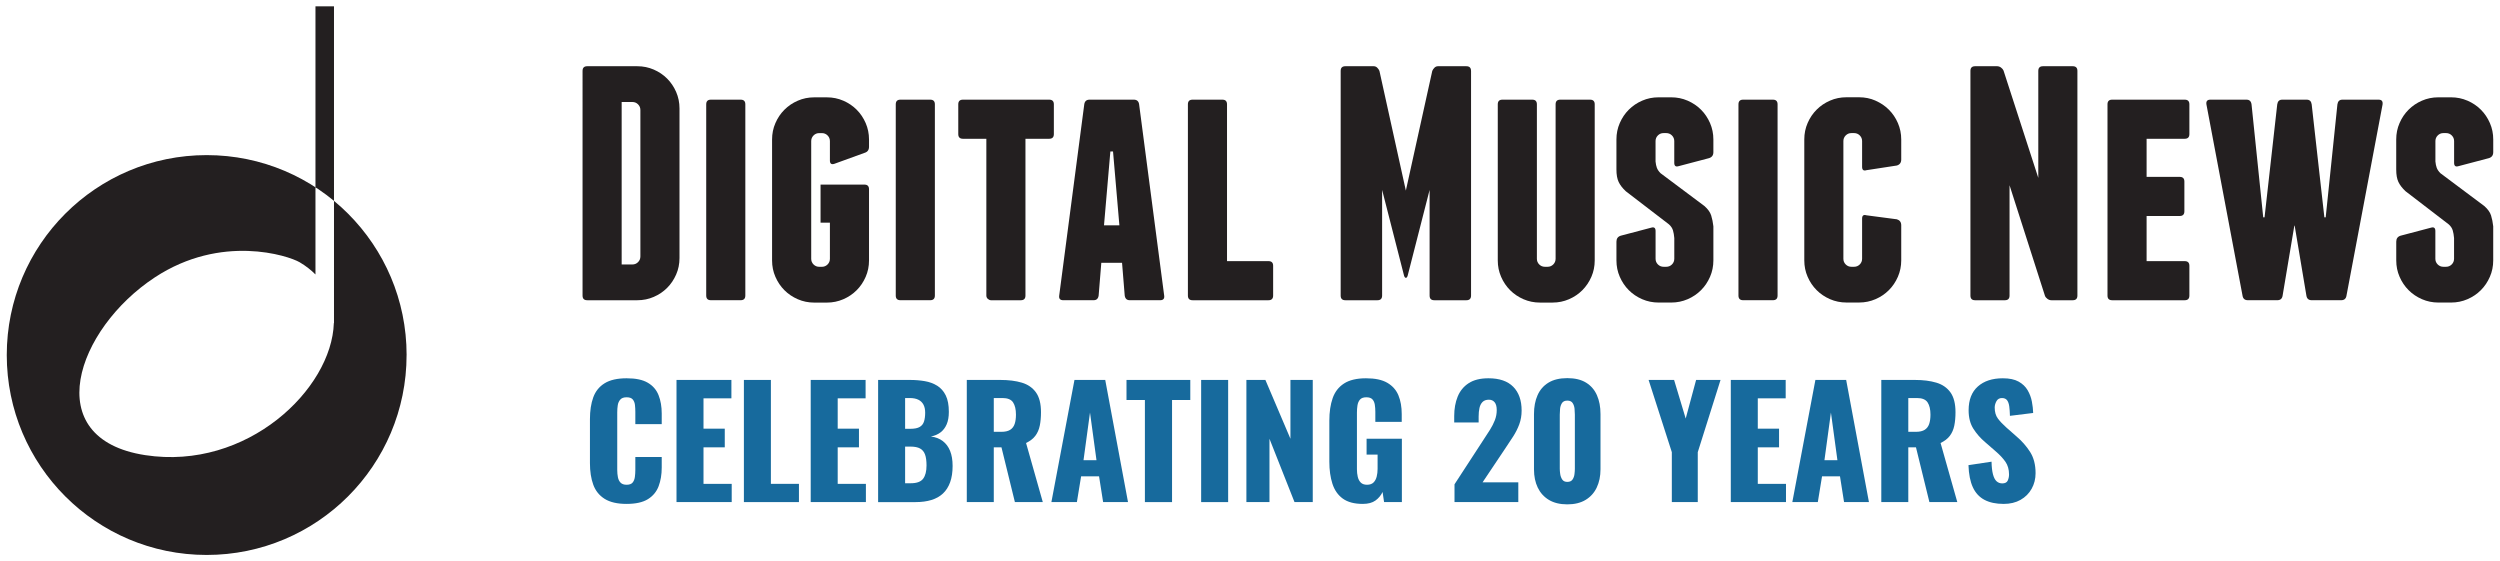
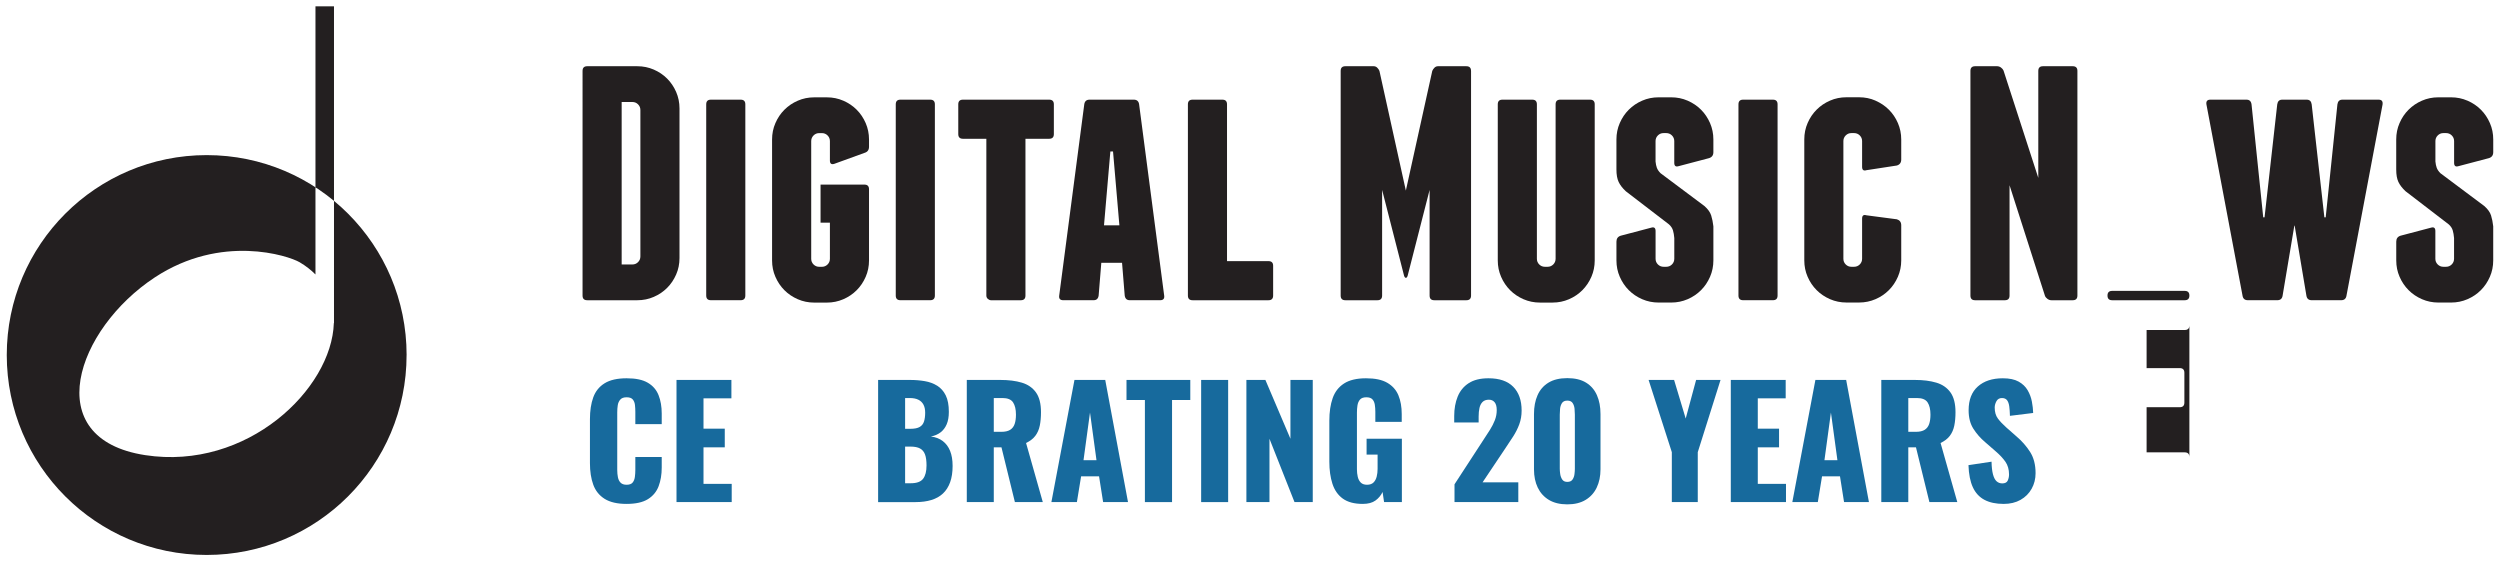
<svg xmlns="http://www.w3.org/2000/svg" id="Layer_1" viewBox="0 0 994.63 223.31">
  <defs>
    <style>.cls-1{fill:#231f20;}.cls-2{fill:#176a9d;}</style>
  </defs>
  <path class="cls-1" d="m161.76,141.25c0,43.93-35.61,79.54-79.54,79.54S2.69,185.18,2.69,141.25,38.3,61.71,82.23,61.71s79.54,35.61,79.54,79.54ZM132.88,2.53h-7.37v106.67c-1.76-1.78-3.84-3.42-6.29-4.86-4.51-2.64-31.16-11.39-57.64,6.03-31.17,20.51-46.37,64.19-3.8,70.71,40.54,6.21,74.22-26.27,75.04-52.55h.06V2.53Z" />
  <path class="cls-1" d="m253.58,26.35c2.3,0,4.47.45,6.52,1.33,2.04.89,3.81,2.08,5.32,3.59,1.51,1.51,2.7,3.28,3.59,5.32.88,2.04,1.33,4.21,1.33,6.52v59.58c0,2.31-.44,4.48-1.33,6.52-.89,2.04-2.08,3.81-3.59,5.32s-3.28,2.71-5.32,3.59c-2.04.89-4.21,1.33-6.52,1.33h-19.95c-1.24,0-1.86-.62-1.86-1.86V28.21c0-1.24.62-1.86,1.86-1.86h19.95Zm1.2,17.42c0-.89-.31-1.64-.93-2.26-.62-.62-1.38-.93-2.26-.93h-4.26v64.64h4.26c.88,0,1.64-.31,2.26-.93.62-.62.93-1.37.93-2.26v-58.25Z" />
  <path class="cls-1" d="m296.53,117.58c0,1.24-.62,1.86-1.86,1.86h-11.84c-1.24,0-1.86-.62-1.86-1.86V41.51c0-1.24.62-1.86,1.86-1.86h11.84c1.24,0,1.86.62,1.86,1.86v76.07Z" />
  <path class="cls-1" d="m335.5,40.05c2.04.89,3.81,2.08,5.32,3.59,1.51,1.51,2.7,3.28,3.59,5.32.88,2.04,1.33,4.21,1.33,6.52v2.92c0,1.24-.57,2.04-1.73,2.4l-12.1,4.39c-1.15.36-1.73-.09-1.73-1.33v-7.71c0-.88-.31-1.64-.93-2.26-.62-.62-1.38-.93-2.26-.93h-1.06c-.89,0-1.64.31-2.26.93-.62.62-.93,1.38-.93,2.26v46.81c0,.89.31,1.64.93,2.26.62.62,1.38.93,2.26.93h1.06c.88,0,1.64-.31,2.26-.93.62-.62.93-1.38.93-2.26v-14.36h-3.72v-15.16h17.42c1.24,0,1.86.62,1.86,1.86v28.33c0,2.31-.44,4.48-1.33,6.52-.89,2.04-2.08,3.81-3.59,5.32-1.51,1.51-3.28,2.71-5.32,3.59-2.04.88-4.21,1.33-6.52,1.33h-5.05c-2.31,0-4.48-.45-6.52-1.33-2.04-.89-3.81-2.08-5.32-3.59-1.51-1.51-2.7-3.28-3.59-5.32-.89-2.04-1.33-4.21-1.33-6.52v-48.14c0-2.31.44-4.48,1.33-6.52.88-2.04,2.08-3.81,3.59-5.32,1.5-1.51,3.28-2.71,5.32-3.59,2.04-.89,4.21-1.33,6.52-1.33h5.05c2.3,0,4.48.44,6.52,1.33Z" />
  <path class="cls-1" d="m371.94,117.58c0,1.24-.62,1.86-1.86,1.86h-11.84c-1.24,0-1.86-.62-1.86-1.86V41.51c0-1.24.62-1.86,1.86-1.86h11.84c1.24,0,1.86.62,1.86,1.86v76.07Z" />
  <path class="cls-1" d="m419.28,41.51v11.84c0,1.24-.62,1.86-1.86,1.86h-9.44v62.38c0,1.24-.62,1.86-1.86,1.86h-11.83c-.45,0-.86-.18-1.27-.53-.4-.35-.6-.8-.6-1.33v-62.38h-9.31c-1.24,0-1.86-.62-1.86-1.86v-11.84c0-1.24.62-1.86,1.86-1.86h34.31c1.24,0,1.86.62,1.86,1.86Z" />
  <path class="cls-1" d="m463.17,117.58c.18,1.24-.36,1.86-1.6,1.86h-12.1c-1.15,0-1.82-.62-2-1.86l-1.06-13.03h-8.25l-1.06,13.03c-.18,1.24-.84,1.86-1.99,1.86h-12.1c-1.25,0-1.78-.62-1.6-1.86l9.97-76.07c.18-1.24.88-1.86,2.13-1.86h17.56c1.24,0,1.95.62,2.13,1.86l9.97,76.07Zm-17.82-27.93l-2.53-29.39h-1.06l-2.53,29.39h6.12Z" />
  <path class="cls-1" d="m506.52,105.75v11.84c0,1.24-.62,1.86-1.86,1.86h-30.19c-1.24,0-1.86-.62-1.86-1.86V41.51c0-1.24.62-1.86,1.86-1.86h11.84c1.24,0,1.86.62,1.86,1.86v62.38h16.49c1.24,0,1.86.62,1.86,1.86Z" />
  <path class="cls-1" d="m585.26,28.21v89.38c0,1.24-.62,1.86-1.86,1.86h-12.77c-1.24,0-1.86-.62-1.86-1.86v-42.03l-8.78,34.31c-.18.44-.4.66-.66.66s-.49-.22-.67-.66l-8.78-34.31v42.03c0,1.24-.62,1.86-1.86,1.86h-12.77c-1.24,0-1.86-.62-1.86-1.86V28.21c0-1.24.62-1.86,1.86-1.86h11.3c.53,0,1,.2,1.4.6.4.4.69.82.86,1.26l10.51,47.62,10.51-47.62c.18-.44.47-.86.86-1.26.4-.4.87-.6,1.4-.6h11.3c1.24,0,1.86.62,1.86,1.86Z" />
  <path class="cls-1" d="m634.46,41.51v62.11c0,2.31-.44,4.48-1.33,6.52-.89,2.04-2.09,3.81-3.59,5.32-1.51,1.51-3.28,2.71-5.32,3.59-2.04.88-4.21,1.33-6.52,1.33h-5.05c-2.31,0-4.48-.45-6.52-1.33-2.04-.89-3.81-2.08-5.32-3.59-1.51-1.51-2.71-3.28-3.59-5.32-.89-2.04-1.33-4.21-1.33-6.52v-62.11c0-1.24.62-1.86,1.86-1.86h11.84c1.24,0,1.86.62,1.86,1.86v61.44c0,.89.31,1.64.93,2.26.62.62,1.37.93,2.26.93h1.07c.88,0,1.64-.31,2.26-.93.62-.62.93-1.38.93-2.26v-61.44c0-1.24.62-1.86,1.86-1.86h11.84c1.24,0,1.86.62,1.86,1.86Z" />
  <path class="cls-1" d="m671.43,40.05c2.04.89,3.81,2.08,5.32,3.59,1.51,1.51,2.7,3.28,3.59,5.32.88,2.04,1.33,4.21,1.33,6.52v5.05c0,1.24-.58,2.04-1.73,2.39l-12.1,3.19c-1.15.36-1.73-.09-1.73-1.33v-8.64c0-.88-.31-1.64-.93-2.26-.62-.62-1.38-.93-2.26-.93h-1.07c-.89,0-1.64.31-2.26.93-.62.62-.93,1.38-.93,2.26v8.11c.09.98.27,1.82.53,2.53.27.71.75,1.42,1.46,2.13l17.42,13.03c1.42,1.24,2.33,2.51,2.73,3.79.4,1.29.69,2.72.87,4.32v13.56c0,2.31-.45,4.48-1.33,6.52-.89,2.04-2.08,3.81-3.59,5.32-1.51,1.51-3.28,2.71-5.32,3.59-2.04.88-4.21,1.33-6.52,1.33h-5.05c-2.31,0-4.48-.45-6.52-1.33-2.04-.89-3.81-2.08-5.32-3.59-1.51-1.51-2.7-3.28-3.59-5.32-.89-2.04-1.33-4.21-1.33-6.52v-7.45c0-1.24.58-2.04,1.73-2.39l12.11-3.19c1.15-.35,1.73.09,1.73,1.33v11.04c0,.89.31,1.64.93,2.26.62.62,1.37.93,2.26.93h1.07c.88,0,1.64-.31,2.26-.93s.93-1.38.93-2.26v-8.24c-.09-1.15-.27-2.17-.53-3.06-.27-.89-.8-1.68-1.6-2.39l-17.16-13.17c-1.33-1.24-2.28-2.48-2.86-3.72-.58-1.24-.87-2.88-.87-4.92v-11.97c0-2.31.44-4.48,1.33-6.52.89-2.04,2.08-3.81,3.59-5.32s3.28-2.71,5.32-3.59c2.04-.89,4.21-1.33,6.52-1.33h5.05c2.3,0,4.47.44,6.52,1.33Z" />
  <path class="cls-1" d="m707.21,117.58c0,1.24-.62,1.86-1.86,1.86h-11.84c-1.24,0-1.86-.62-1.86-1.86V41.51c0-1.24.62-1.86,1.86-1.86h11.84c1.24,0,1.86.62,1.86,1.86v76.07Z" />
  <path class="cls-1" d="m746.17,40.05c2.04.89,3.81,2.08,5.32,3.59s2.71,3.28,3.59,5.32c.88,2.04,1.33,4.21,1.33,6.52v7.98c0,1.24-.58,2.04-1.73,2.39l-12.11,1.86c-1.15.36-1.73-.09-1.73-1.33v-10.24c0-.88-.31-1.64-.93-2.26-.62-.62-1.38-.93-2.26-.93h-1.07c-.89,0-1.64.31-2.26.93-.62.62-.93,1.38-.93,2.26v46.81c0,.89.31,1.64.93,2.26.62.62,1.37.93,2.26.93h1.07c.88,0,1.64-.31,2.26-.93.62-.62.93-1.38.93-2.26v-15.96c0-1.24.58-1.68,1.73-1.33l12.11,1.59c1.15.36,1.73,1.15,1.73,2.39v13.96c0,2.31-.45,4.48-1.33,6.52-.89,2.04-2.08,3.81-3.59,5.32-1.51,1.51-3.28,2.71-5.32,3.59-2.04.88-4.21,1.33-6.52,1.33h-5.05c-2.31,0-4.48-.45-6.52-1.33-2.04-.89-3.81-2.08-5.32-3.59-1.51-1.51-2.71-3.28-3.59-5.32-.89-2.04-1.33-4.21-1.33-6.52v-48.14c0-2.31.44-4.48,1.33-6.52.88-2.04,2.08-3.81,3.59-5.32,1.51-1.51,3.28-2.71,5.32-3.59,2.04-.89,4.21-1.33,6.52-1.33h5.05c2.31,0,4.48.44,6.52,1.33Z" />
  <path class="cls-1" d="m826.5,28.21v89.38c0,1.24-.62,1.86-1.86,1.86h-8.51c-.53,0-1.05-.18-1.53-.53-.49-.35-.82-.75-1-1.2l-14.1-44.02v43.89c0,1.24-.62,1.86-1.86,1.86h-11.84c-1.25,0-1.86-.62-1.86-1.86V28.21c0-1.24.62-1.86,1.86-1.86h8.78c.53,0,1.04.18,1.53.53.48.36.82.76,1,1.2l13.83,42.69V28.21c0-1.24.62-1.86,1.86-1.86h11.84c1.24,0,1.86.62,1.86,1.86Z" />
-   <path class="cls-1" d="m871.05,105.75v11.84c0,1.24-.62,1.86-1.86,1.86h-28.86c-1.24,0-1.86-.62-1.86-1.86V41.51c0-1.24.62-1.86,1.86-1.86h28.86c1.24,0,1.86.62,1.86,1.86v11.84c0,1.24-.62,1.86-1.86,1.86h-15.16v15.16h13.17c1.24,0,1.86.62,1.86,1.86v11.84c0,1.24-.62,1.86-1.86,1.86h-13.17v17.96h15.16c1.24,0,1.86.62,1.86,1.86Z" />
+   <path class="cls-1" d="m871.05,105.75v11.84c0,1.24-.62,1.86-1.86,1.86h-28.86c-1.24,0-1.86-.62-1.86-1.86c0-1.24.62-1.86,1.86-1.86h28.86c1.24,0,1.86.62,1.86,1.86v11.84c0,1.24-.62,1.86-1.86,1.86h-15.16v15.16h13.17c1.24,0,1.86.62,1.86,1.86v11.84c0,1.24-.62,1.86-1.86,1.86h-13.17v17.96h15.16c1.24,0,1.86.62,1.86,1.86Z" />
  <path class="cls-1" d="m947.92,41.51l-14.36,76.07c-.18,1.24-.89,1.86-2.13,1.86h-11.7c-1.24,0-1.95-.62-2.13-1.86l-4.66-27.8h-.13l-4.66,27.8c-.18,1.24-.88,1.86-2.13,1.86h-11.7c-1.24,0-1.95-.62-2.13-1.86l-14.36-76.07c-.18-1.24.35-1.86,1.59-1.86h14.36c1.15,0,1.82.62,2,1.86l4.65,44.95h.53l5.05-44.95c.18-1.24.84-1.86,2-1.86h9.71c1.15,0,1.82.62,1.99,1.86l5.05,44.95h.53l4.66-44.95c.18-1.24.84-1.86,2-1.86h14.36c1.24,0,1.77.62,1.6,1.86Z" />
  <path class="cls-1" d="m981.7,40.05c2.04.89,3.81,2.08,5.32,3.59,1.51,1.51,2.7,3.28,3.59,5.32.89,2.04,1.33,4.21,1.33,6.52v5.05c0,1.24-.58,2.04-1.73,2.39l-12.11,3.19c-1.15.36-1.73-.09-1.73-1.33v-8.64c0-.88-.31-1.64-.93-2.26-.62-.62-1.37-.93-2.26-.93h-1.06c-.89,0-1.64.31-2.26.93-.62.62-.93,1.38-.93,2.26v8.11c.09.98.27,1.82.53,2.53.27.71.75,1.42,1.46,2.13l17.42,13.03c1.42,1.24,2.33,2.51,2.73,3.79.4,1.29.69,2.72.86,4.32v13.56c0,2.31-.44,4.48-1.33,6.52-.89,2.04-2.08,3.81-3.59,5.32-1.51,1.51-3.28,2.71-5.32,3.59-2.04.88-4.21,1.33-6.52,1.33h-5.06c-2.31,0-4.48-.45-6.52-1.33-2.04-.89-3.81-2.08-5.32-3.59-1.51-1.51-2.71-3.28-3.59-5.32-.89-2.04-1.33-4.21-1.33-6.52v-7.45c0-1.24.58-2.04,1.73-2.39l12.1-3.19c1.15-.35,1.73.09,1.73,1.33v11.04c0,.89.31,1.64.93,2.26.62.62,1.37.93,2.26.93h1.06c.89,0,1.64-.31,2.26-.93.62-.62.93-1.38.93-2.26v-8.24c-.09-1.15-.27-2.17-.53-3.06-.27-.89-.8-1.68-1.6-2.39l-17.16-13.17c-1.33-1.24-2.28-2.48-2.86-3.72-.58-1.24-.86-2.88-.86-4.92v-11.97c0-2.31.44-4.48,1.33-6.52.88-2.04,2.08-3.81,3.59-5.32,1.51-1.51,3.28-2.71,5.32-3.59,2.04-.89,4.21-1.33,6.52-1.33h5.06c2.3,0,4.47.44,6.52,1.33Z" />
  <path class="cls-2" d="m249.29,200.48c-3.68,0-6.59-.67-8.73-2.01-2.14-1.34-3.65-3.22-4.53-5.64s-1.32-5.27-1.32-8.55v-17.52c0-3.36.44-6.25,1.32-8.67.88-2.42,2.39-4.29,4.53-5.61,2.14-1.32,5.05-1.98,8.73-1.98s6.41.59,8.43,1.77c2.02,1.18,3.45,2.83,4.29,4.95.84,2.12,1.26,4.56,1.26,7.32v4.2h-10.5v-4.86c0-.96-.05-1.88-.15-2.76s-.39-1.61-.87-2.19c-.48-.58-1.3-.87-2.46-.87s-1.95.3-2.49.9c-.54.6-.88,1.35-1.02,2.25-.14.9-.21,1.85-.21,2.85v22.86c0,1.08.09,2.07.27,2.97.18.9.54,1.62,1.08,2.16s1.33.81,2.37.81c1.12,0,1.92-.29,2.4-.87.48-.58.78-1.33.9-2.25s.18-1.86.18-2.82v-5.1h10.5v4.2c0,2.76-.41,5.23-1.23,7.41-.82,2.18-2.24,3.9-4.26,5.16-2.02,1.26-4.85,1.89-8.49,1.89Z" />
  <path class="cls-2" d="m269.15,199.76v-48.6h21.84v7.32h-11.1v12.06h8.46v7.44h-8.46v14.52h11.22v7.26h-21.96Z" />
-   <path class="cls-2" d="m295.96,199.76v-48.6h10.74v41.34h11.16v7.26h-21.9Z" />
-   <path class="cls-2" d="m322.54,199.76v-48.6h21.84v7.32h-11.1v12.06h8.46v7.44h-8.46v14.52h11.22v7.26h-21.96Z" />
  <path class="cls-2" d="m349.36,199.76v-48.6h12.66c2.08,0,4.05.16,5.91.48,1.86.32,3.51.93,4.95,1.83,1.44.9,2.57,2.18,3.39,3.84.82,1.66,1.23,3.85,1.23,6.57,0,1.96-.29,3.61-.87,4.95-.58,1.34-1.4,2.41-2.46,3.21-1.06.8-2.33,1.34-3.81,1.62,1.88.24,3.46.85,4.74,1.83s2.25,2.29,2.91,3.93c.66,1.64.99,3.62.99,5.94,0,2.52-.33,4.69-.99,6.51s-1.61,3.31-2.85,4.47c-1.24,1.16-2.77,2.02-4.59,2.58-1.82.56-3.91.84-6.27.84h-14.94Zm10.74-29.16h2.1c1.64,0,2.88-.25,3.72-.75.84-.5,1.41-1.23,1.71-2.19s.45-2.12.45-3.48c0-1.28-.23-2.35-.69-3.21-.46-.86-1.14-1.51-2.04-1.95-.9-.44-2.03-.66-3.39-.66h-1.86v12.24Zm0,21.66h2.28c2.36,0,3.99-.6,4.89-1.8.9-1.2,1.35-2.96,1.35-5.28,0-1.84-.2-3.3-.6-4.38-.4-1.08-1.06-1.87-1.98-2.37-.92-.5-2.16-.75-3.72-.75h-2.22v14.58Z" />
  <path class="cls-2" d="m384.64,199.76v-48.6h13.38c3.28,0,6.12.36,8.52,1.08,2.4.72,4.27,2.01,5.61,3.87,1.34,1.86,2.01,4.49,2.01,7.89,0,2-.16,3.78-.48,5.34-.32,1.56-.91,2.91-1.77,4.05-.86,1.14-2.09,2.09-3.69,2.85l6.66,23.52h-11.1l-5.34-21.78h-3.06v21.78h-10.74Zm10.74-27.96h3c1.52,0,2.7-.27,3.54-.81.84-.54,1.43-1.32,1.77-2.34.34-1.02.51-2.25.51-3.69,0-2.08-.38-3.7-1.14-4.86-.76-1.16-2.16-1.74-4.2-1.74h-3.48v13.44Z" />
  <path class="cls-2" d="m418.3,199.76l9.18-48.6h12.24l9.06,48.6h-9.9l-1.62-10.26h-7.14l-1.68,10.26h-10.14Zm12.78-16.68h5.16l-2.58-18.96-2.58,18.96Z" />
  <path class="cls-2" d="m455.5,199.76v-40.62h-7.32v-7.98h25.38v7.98h-7.26v40.62h-10.8Z" />
  <path class="cls-2" d="m477.88,199.76v-48.6h10.74v48.6h-10.74Z" />
  <path class="cls-2" d="m495.88,199.76v-48.6h7.56l9.96,23.4v-23.4h8.88v48.6h-7.26l-9.96-25.2v25.2h-9.18Z" />
  <path class="cls-2" d="m542.2,200.48c-3.36,0-6.01-.7-7.95-2.1s-3.32-3.37-4.14-5.91c-.82-2.54-1.23-5.47-1.23-8.79v-16.32c0-3.44.44-6.42,1.32-8.94.88-2.52,2.39-4.47,4.53-5.85,2.14-1.38,5.05-2.07,8.73-2.07s6.43.6,8.49,1.8c2.06,1.2,3.53,2.86,4.41,4.98.88,2.12,1.32,4.6,1.32,7.44v3.12h-10.5v-3.96c0-1.04-.07-2-.21-2.88-.14-.88-.46-1.59-.96-2.13-.5-.54-1.31-.81-2.43-.81s-2,.31-2.52.93c-.52.62-.85,1.39-.99,2.31-.14.92-.21,1.88-.21,2.88v22.5c0,1.08.11,2.09.33,3.03.22.94.62,1.7,1.2,2.28.58.58,1.41.87,2.49.87s1.98-.3,2.58-.9,1.02-1.38,1.26-2.34c.24-.96.36-1.98.36-3.06v-5.7h-4.38v-6.3h14.04v25.2h-7.08l-.6-4.02c-.64,1.36-1.58,2.49-2.82,3.39-1.24.9-2.92,1.35-5.04,1.35Z" />
  <path class="cls-2" d="m578.68,199.76v-7.08l11.64-17.88c.88-1.32,1.71-2.6,2.49-3.84.78-1.24,1.42-2.5,1.92-3.78.5-1.28.75-2.62.75-4.02s-.28-2.44-.84-3.12c-.56-.68-1.32-1.02-2.28-1.02-1.08,0-1.92.3-2.52.9-.6.6-1.01,1.4-1.23,2.4-.22,1-.33,2.12-.33,3.36v2.4h-9.72v-2.58c0-2.88.46-5.45,1.38-7.71s2.38-4.04,4.38-5.34,4.62-1.95,7.86-1.95c4.36,0,7.65,1.13,9.87,3.39,2.22,2.26,3.33,5.41,3.33,9.45,0,1.96-.31,3.78-.93,5.46-.62,1.68-1.44,3.31-2.46,4.89-1.02,1.58-2.11,3.23-3.27,4.95l-8.88,13.26h14.22v7.86h-25.38Z" />
  <path class="cls-2" d="m623.56,200.66c-2.92,0-5.36-.59-7.32-1.77s-3.44-2.81-4.44-4.89c-1-2.08-1.5-4.5-1.5-7.26v-22.02c0-2.84.47-5.33,1.41-7.47.94-2.14,2.39-3.81,4.35-5.01,1.96-1.2,4.46-1.8,7.5-1.8s5.53.6,7.47,1.8c1.94,1.2,3.38,2.87,4.32,5.01.94,2.14,1.41,4.63,1.41,7.47v22.02c0,2.72-.5,5.13-1.5,7.23-1,2.1-2.48,3.74-4.44,4.92s-4.38,1.77-7.26,1.77Zm0-8.94c.96,0,1.65-.31,2.07-.93s.68-1.34.78-2.16c.1-.82.15-1.53.15-2.13v-21.54c0-.68-.04-1.45-.12-2.31-.08-.86-.33-1.62-.75-2.28-.42-.66-1.13-.99-2.13-.99s-1.71.33-2.13.99c-.42.66-.67,1.42-.75,2.28-.08.86-.12,1.63-.12,2.31v21.54c0,.6.06,1.31.18,2.13.12.82.39,1.54.81,2.16s1.09.93,2.01.93Z" />
  <path class="cls-2" d="m665.14,199.76v-19.86l-9.24-28.74h10.14l4.62,15.36,4.14-15.36h9.72l-9.06,28.74v19.86h-10.32Z" />
  <path class="cls-2" d="m688.6,199.76v-48.6h21.84v7.32h-11.1v12.06h8.46v7.44h-8.46v14.52h11.22v7.26h-21.96Z" />
  <path class="cls-2" d="m713.08,199.76l9.18-48.6h12.24l9.06,48.6h-9.9l-1.62-10.26h-7.14l-1.68,10.26h-10.14Zm12.78-16.68h5.16l-2.58-18.96-2.58,18.96Z" />
  <path class="cls-2" d="m748.48,199.76v-48.6h13.38c3.28,0,6.12.36,8.52,1.08,2.4.72,4.27,2.01,5.61,3.87,1.34,1.86,2.01,4.49,2.01,7.89,0,2-.16,3.78-.48,5.34-.32,1.56-.91,2.91-1.77,4.05-.86,1.14-2.09,2.09-3.69,2.85l6.66,23.52h-11.1l-5.34-21.78h-3.06v21.78h-10.74Zm10.74-27.96h3c1.52,0,2.7-.27,3.54-.81.84-.54,1.43-1.32,1.77-2.34.34-1.02.51-2.25.51-3.69,0-2.08-.38-3.7-1.14-4.86-.76-1.16-2.16-1.74-4.2-1.74h-3.48v13.44Z" />
  <path class="cls-2" d="m797.14,200.48c-3.04,0-5.58-.54-7.62-1.62s-3.58-2.75-4.62-5.01c-1.04-2.26-1.62-5.19-1.74-8.79l9.18-1.38c.04,2.08.23,3.76.57,5.04.34,1.28.82,2.2,1.44,2.76.62.56,1.37.84,2.25.84,1.12,0,1.85-.38,2.19-1.14.34-.76.51-1.56.51-2.4,0-2-.48-3.69-1.44-5.07s-2.26-2.77-3.9-4.17l-4.2-3.66c-1.84-1.56-3.39-3.33-4.65-5.31-1.26-1.98-1.89-4.43-1.89-7.35,0-4.12,1.22-7.27,3.66-9.45,2.44-2.18,5.76-3.27,9.96-3.27,2.6,0,4.69.44,6.27,1.32,1.58.88,2.78,2.03,3.6,3.45.82,1.42,1.38,2.92,1.68,4.5.3,1.58.47,3.09.51,4.53l-9.24,1.14c-.04-1.44-.13-2.69-.27-3.75-.14-1.06-.43-1.88-.87-2.46-.44-.58-1.12-.87-2.04-.87-1,0-1.73.42-2.19,1.26-.46.84-.69,1.68-.69,2.52,0,1.8.43,3.27,1.29,4.41.86,1.14,1.99,2.33,3.39,3.57l4.02,3.54c2.12,1.8,3.91,3.84,5.37,6.12,1.46,2.28,2.19,5.1,2.19,8.46,0,2.28-.52,4.35-1.56,6.21-1.04,1.86-2.51,3.33-4.41,4.41-1.9,1.08-4.15,1.62-6.75,1.62Z" />
</svg>